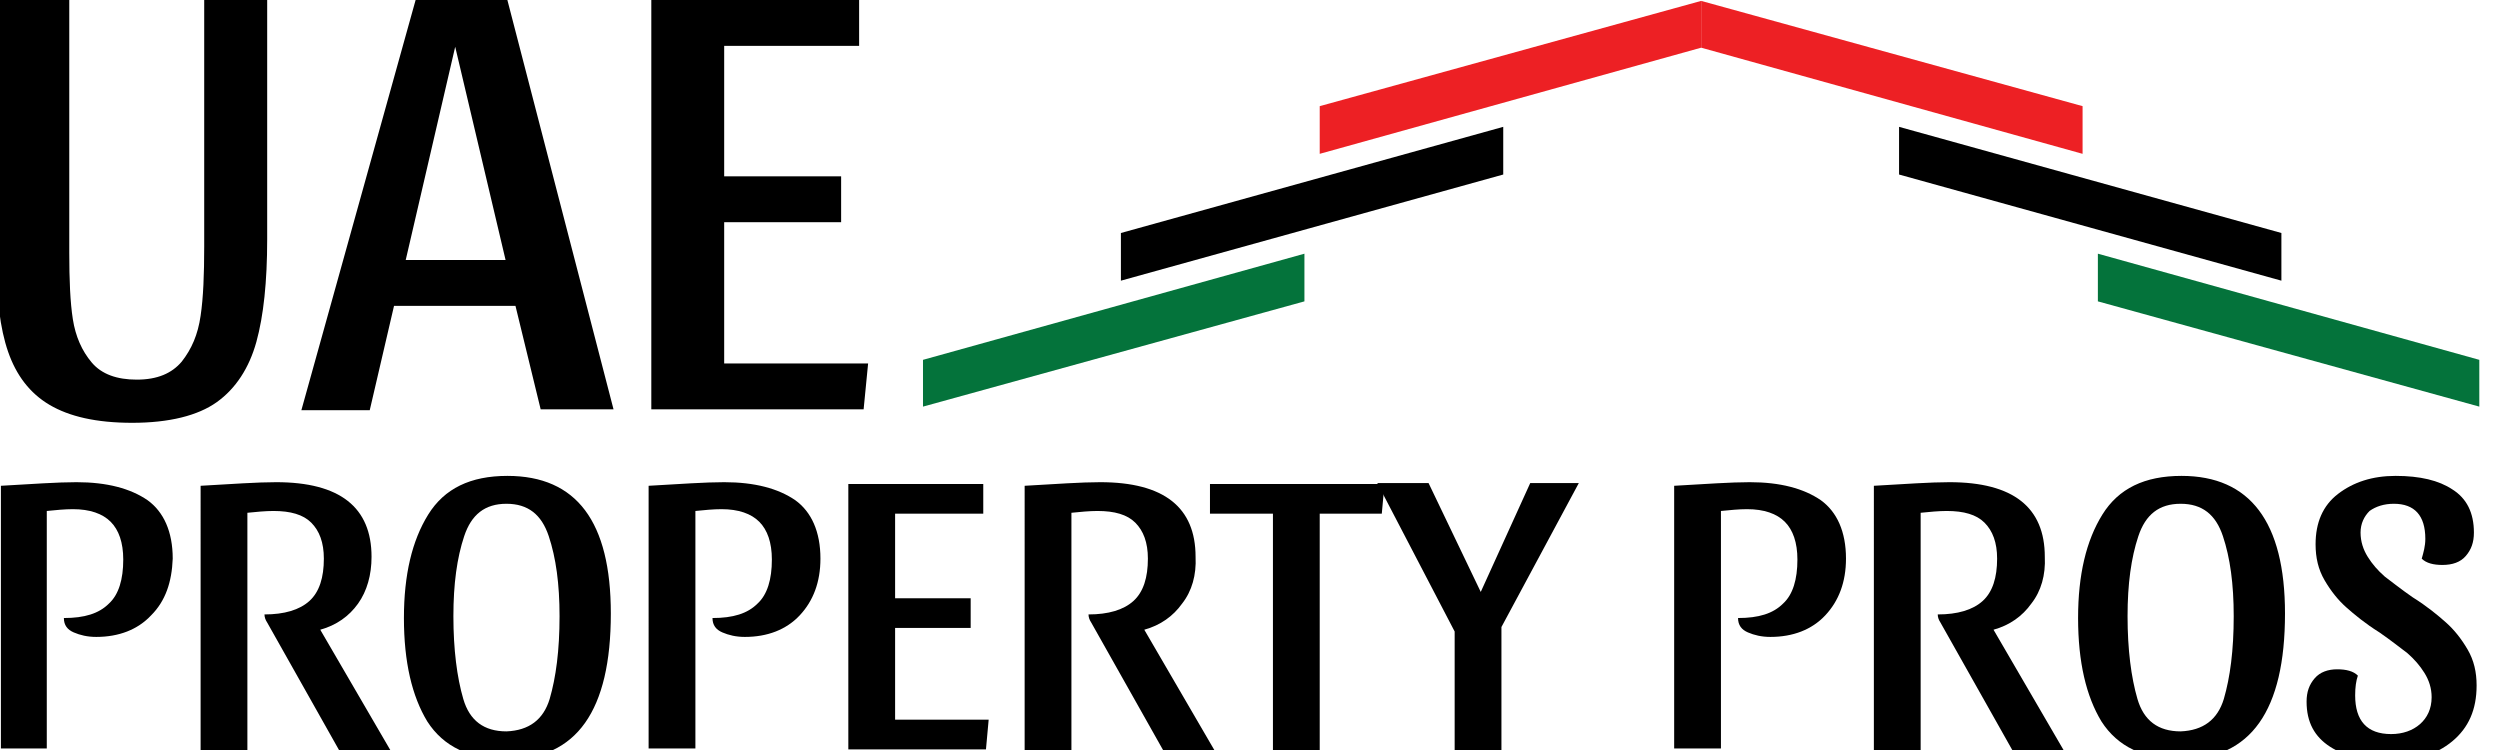
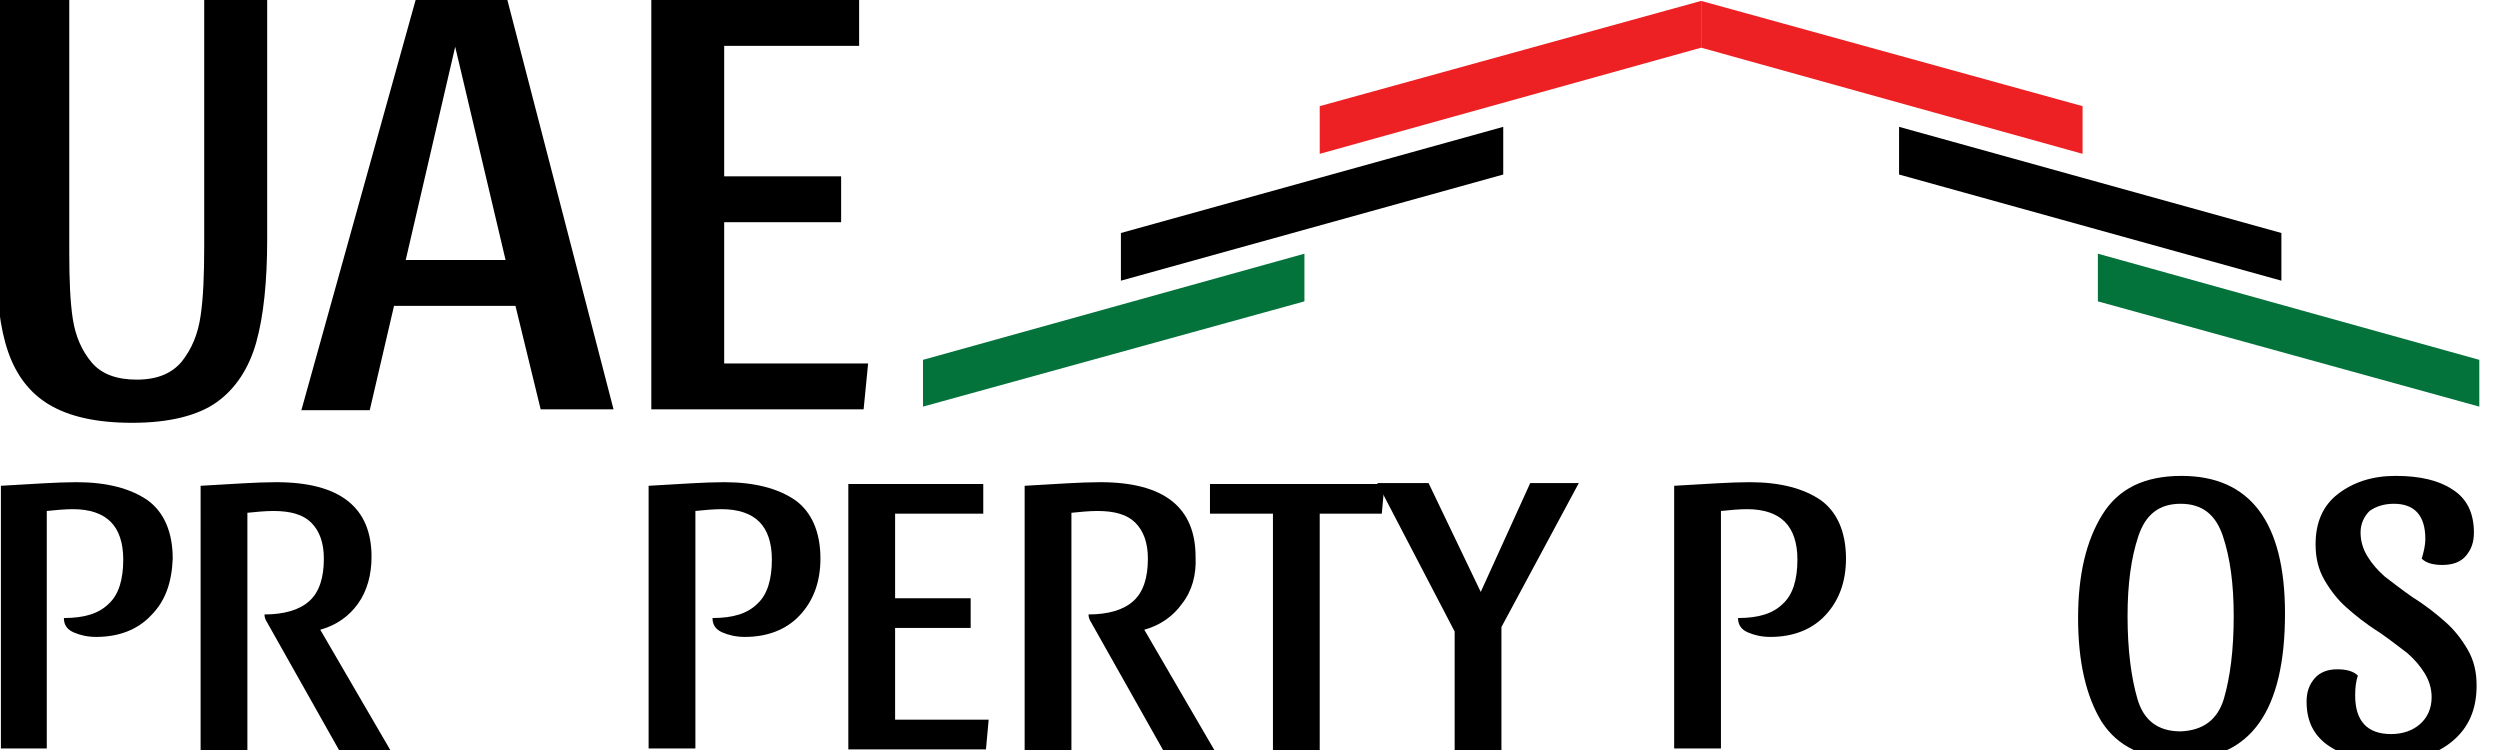
<svg xmlns="http://www.w3.org/2000/svg" version="1.1" id="Layer_1" x="0px" y="0px" viewBox="0 0 277.9 83.4" style="enable-background:new 0 0 277.9 83.4;" xml:space="preserve">
  <style type="text/css">
	.st0{fill:#ED2024;}
	.st1{fill:#04733B;}
</style>
  <g>
    <path d="M28.5,38c-0.8,2.9-2.3,5.2-4.4,6.7s-5.3,2.3-9.4,2.3c-4,0-7-0.7-9.2-2c-2.2-1.3-3.7-3.3-4.6-5.9c-0.9-2.6-1.3-6-1.3-10.3V0   h8.1v28.1c0,3,0.1,5.5,0.4,7.4c0.3,1.9,1,3.5,2.1,4.8c1.1,1.3,2.8,1.9,5,1.9c2.3,0,3.9-0.7,5-2c1.1-1.4,1.8-3,2.1-5.1   c0.3-2,0.4-4.6,0.4-7.7V0h7v26.6C29.7,31.3,29.3,35.1,28.5,38z" />
    <path d="M56.4,0l11.8,45.5h-8.1L57.3,34H43.8l-2.7,11.6h-7.6L46.2,0H56.4z M45.1,28.9h11.1L50.6,5.2L45.1,28.9z" />
    <path d="M95.5,0v5.1h-15v14.5h13v5.1h-13v15.7h16l-0.5,5.1H72.4V0H95.5z" />
  </g>
  <g>
    <path d="M16.8,68.4c-1.5,1.6-3.6,2.4-6.1,2.4c-1,0-1.8-0.2-2.5-0.5c-0.7-0.3-1.1-0.8-1.1-1.6c2.3,0,3.9-0.5,5-1.6   c1.1-1,1.6-2.7,1.6-4.9c0-1.9-0.5-3.3-1.4-4.2c-0.9-0.9-2.3-1.4-4.2-1.4c-0.9,0-1.9,0.1-2.9,0.2v26.4H0.1V54   c3.5-0.2,6.3-0.4,8.4-0.4c3.4,0,6,0.7,7.9,2c1.8,1.3,2.8,3.5,2.8,6.5C19.1,64.7,18.4,66.8,16.8,68.4z" />
    <path d="M39.8,67.1c-1,1.4-2.4,2.4-4.2,2.9l7.8,13.4h-5.7l-8-14.2c-0.2-0.3-0.3-0.6-0.3-0.9c2.2,0,3.9-0.5,5-1.5   c1.1-1,1.6-2.6,1.6-4.7c0-1.8-0.5-3.1-1.4-4c-0.9-0.9-2.3-1.3-4.2-1.3c-0.9,0-1.9,0.1-2.9,0.2v26.4h-5.2V54   c3.5-0.2,6.3-0.4,8.4-0.4c7.1,0,10.6,2.8,10.6,8.3C41.3,63.9,40.8,65.7,39.8,67.1z" />
-     <path d="M67.9,68.2c0,10.8-3.8,16.2-11.5,16.2c-4.2,0-7.1-1.4-8.9-4.2c-1.7-2.8-2.6-6.6-2.6-11.5c0-4.8,0.9-8.6,2.7-11.5   c1.8-2.9,4.7-4.3,8.8-4.3C64.1,52.9,67.9,58,67.9,68.2z M61.1,77.7c0.7-2.4,1.1-5.4,1.1-9.2c0-3.6-0.4-6.5-1.2-8.9   c-0.8-2.4-2.3-3.6-4.7-3.6c-2.4,0-3.9,1.2-4.7,3.6c-0.8,2.4-1.2,5.3-1.2,8.9c0,3.7,0.4,6.8,1.1,9.2c0.7,2.4,2.3,3.6,4.8,3.6   C58.8,81.2,60.4,80,61.1,77.7z" />
    <path d="M88.9,68.4c-1.5,1.6-3.6,2.4-6.1,2.4c-1,0-1.8-0.2-2.5-0.5c-0.7-0.3-1.1-0.8-1.1-1.6c2.3,0,3.9-0.5,5-1.6   c1.1-1,1.6-2.7,1.6-4.9c0-1.9-0.5-3.3-1.4-4.2c-0.9-0.9-2.3-1.4-4.2-1.4c-0.9,0-1.9,0.1-2.9,0.2v26.4h-5.2V54   c3.5-0.2,6.3-0.4,8.4-0.4c3.4,0,6,0.7,7.9,2c1.8,1.3,2.8,3.5,2.8,6.5C91.2,64.7,90.4,66.8,88.9,68.4z" />
    <path d="M109.3,53.8v3.3h-9.8v9.4h8.4v3.3h-8.4v10.2h10.4l-0.3,3.3H94.3V53.8H109.3z" />
    <path d="M131.4,67.1c-1,1.4-2.4,2.4-4.2,2.9l7.8,13.4h-5.7l-8-14.2c-0.2-0.3-0.3-0.6-0.3-0.9c2.2,0,3.9-0.5,5-1.5   c1.1-1,1.6-2.6,1.6-4.7c0-1.8-0.5-3.1-1.4-4c-0.9-0.9-2.3-1.3-4.2-1.3c-0.9,0-1.9,0.1-2.9,0.2v26.4h-5.2V54   c3.5-0.2,6.3-0.4,8.4-0.4c7.1,0,10.6,2.8,10.6,8.3C133,63.9,132.5,65.7,131.4,67.1z" />
    <path d="M153.9,53.8l-0.3,3.3h-6.9v26.3h-5.2V57.1h-7v-3.3H153.9z" />
    <path d="M166.9,69.7v13.7h-5.2V70.2l-8.6-16.5h5.7l5.8,12.1l5.5-12.1h5.4L166.9,69.7z" />
    <path d="M202.9,68.4c-1.5,1.6-3.6,2.4-6.1,2.4c-1,0-1.8-0.2-2.5-0.5c-0.7-0.3-1.1-0.8-1.1-1.6c2.3,0,3.9-0.5,5-1.6   c1.1-1,1.6-2.7,1.6-4.9c0-1.9-0.5-3.3-1.4-4.2c-0.9-0.9-2.3-1.4-4.2-1.4c-0.9,0-1.9,0.1-2.9,0.2v26.4h-5.2V54   c3.5-0.2,6.3-0.4,8.4-0.4c3.4,0,6,0.7,7.9,2c1.8,1.3,2.8,3.5,2.8,6.5C205.2,64.7,204.4,66.8,202.9,68.4z" />
-     <path d="M225.8,67.1c-1,1.4-2.4,2.4-4.2,2.9l7.8,13.4h-5.7l-8-14.2c-0.2-0.3-0.3-0.6-0.3-0.9c2.2,0,3.9-0.5,5-1.5   c1.1-1,1.6-2.6,1.6-4.7c0-1.8-0.5-3.1-1.4-4c-0.9-0.9-2.3-1.3-4.2-1.3c-0.9,0-1.9,0.1-2.9,0.2v26.4h-5.2V54   c3.5-0.2,6.3-0.4,8.4-0.4c7.1,0,10.6,2.8,10.6,8.3C227.4,63.9,226.9,65.7,225.8,67.1z" />
    <path d="M254,68.2c0,10.8-3.8,16.2-11.5,16.2c-4.2,0-7.1-1.4-8.9-4.2c-1.7-2.8-2.6-6.6-2.6-11.5c0-4.8,0.9-8.6,2.7-11.5   c1.8-2.9,4.7-4.3,8.8-4.3C250.1,52.9,254,58,254,68.2z M247.2,77.7c0.7-2.4,1.1-5.4,1.1-9.2c0-3.6-0.4-6.5-1.2-8.9   c-0.8-2.4-2.3-3.6-4.7-3.6c-2.4,0-3.9,1.2-4.7,3.6c-0.8,2.4-1.2,5.3-1.2,8.9c0,3.7,0.4,6.8,1.1,9.2c0.7,2.4,2.3,3.6,4.8,3.6   C244.9,81.2,246.5,80,247.2,77.7z" />
    <path d="M272.6,54.4c1.6,1,2.4,2.6,2.4,4.8c0,1.1-0.3,1.9-0.9,2.6c-0.6,0.7-1.5,1-2.6,1c-1,0-1.8-0.2-2.3-0.7   c0.2-0.7,0.4-1.4,0.4-2.2c0-2.6-1.2-3.9-3.5-3.9c-1.1,0-2,0.3-2.7,0.8c-0.6,0.6-1,1.4-1,2.4c0,1,0.3,1.9,0.8,2.7   c0.5,0.8,1.1,1.5,1.9,2.2c0.8,0.6,1.8,1.4,3.1,2.3c1.6,1,2.8,2,3.7,2.8c0.9,0.8,1.7,1.8,2.4,3c0.7,1.2,1,2.5,1,4   c0,2.7-0.9,4.7-2.7,6.2c-1.8,1.5-4.2,2.2-7.1,2.2c-2.6,0-4.8-0.5-6.5-1.6c-1.7-1.1-2.6-2.7-2.6-5c0-1.1,0.3-1.9,0.9-2.6   c0.6-0.7,1.5-1,2.5-1c1,0,1.8,0.2,2.3,0.7c-0.2,0.6-0.3,1.3-0.3,2.2c0,2.8,1.3,4.3,4,4.3c1.3,0,2.4-0.4,3.2-1.1   c0.8-0.7,1.3-1.7,1.3-3c0-1-0.3-1.9-0.8-2.7c-0.5-0.8-1.1-1.5-1.9-2.2c-0.8-0.6-1.8-1.4-3.1-2.3c-1.6-1-2.8-2-3.7-2.8   c-0.9-0.8-1.7-1.8-2.4-3c-0.7-1.2-1-2.5-1-4c0-2.4,0.8-4.3,2.5-5.6c1.7-1.3,3.8-2,6.4-2C269,52.9,271.1,53.4,272.6,54.4z" />
  </g>
  <g>
    <polygon class="st0" points="146.7,17.1 189.1,5.3 189.1,0.1 146.7,11.8  " />
    <polygon points="124.6,31.2 167.1,19.4 167.1,14.1 124.6,25.9  " />
    <polygon class="st1" points="102.6,45.2 145,33.5 145,28.2 102.6,40  " />
  </g>
  <g>
    <polygon class="st0" points="231.5,17.1 189.1,5.3 189.1,0.1 231.5,11.8  " />
    <polygon points="253.6,31.2 211.1,19.4 211.1,14.1 253.6,25.9  " />
    <polygon class="st1" points="275.6,45.2 233.2,33.5 233.2,28.2 275.6,40  " />
  </g>
</svg>